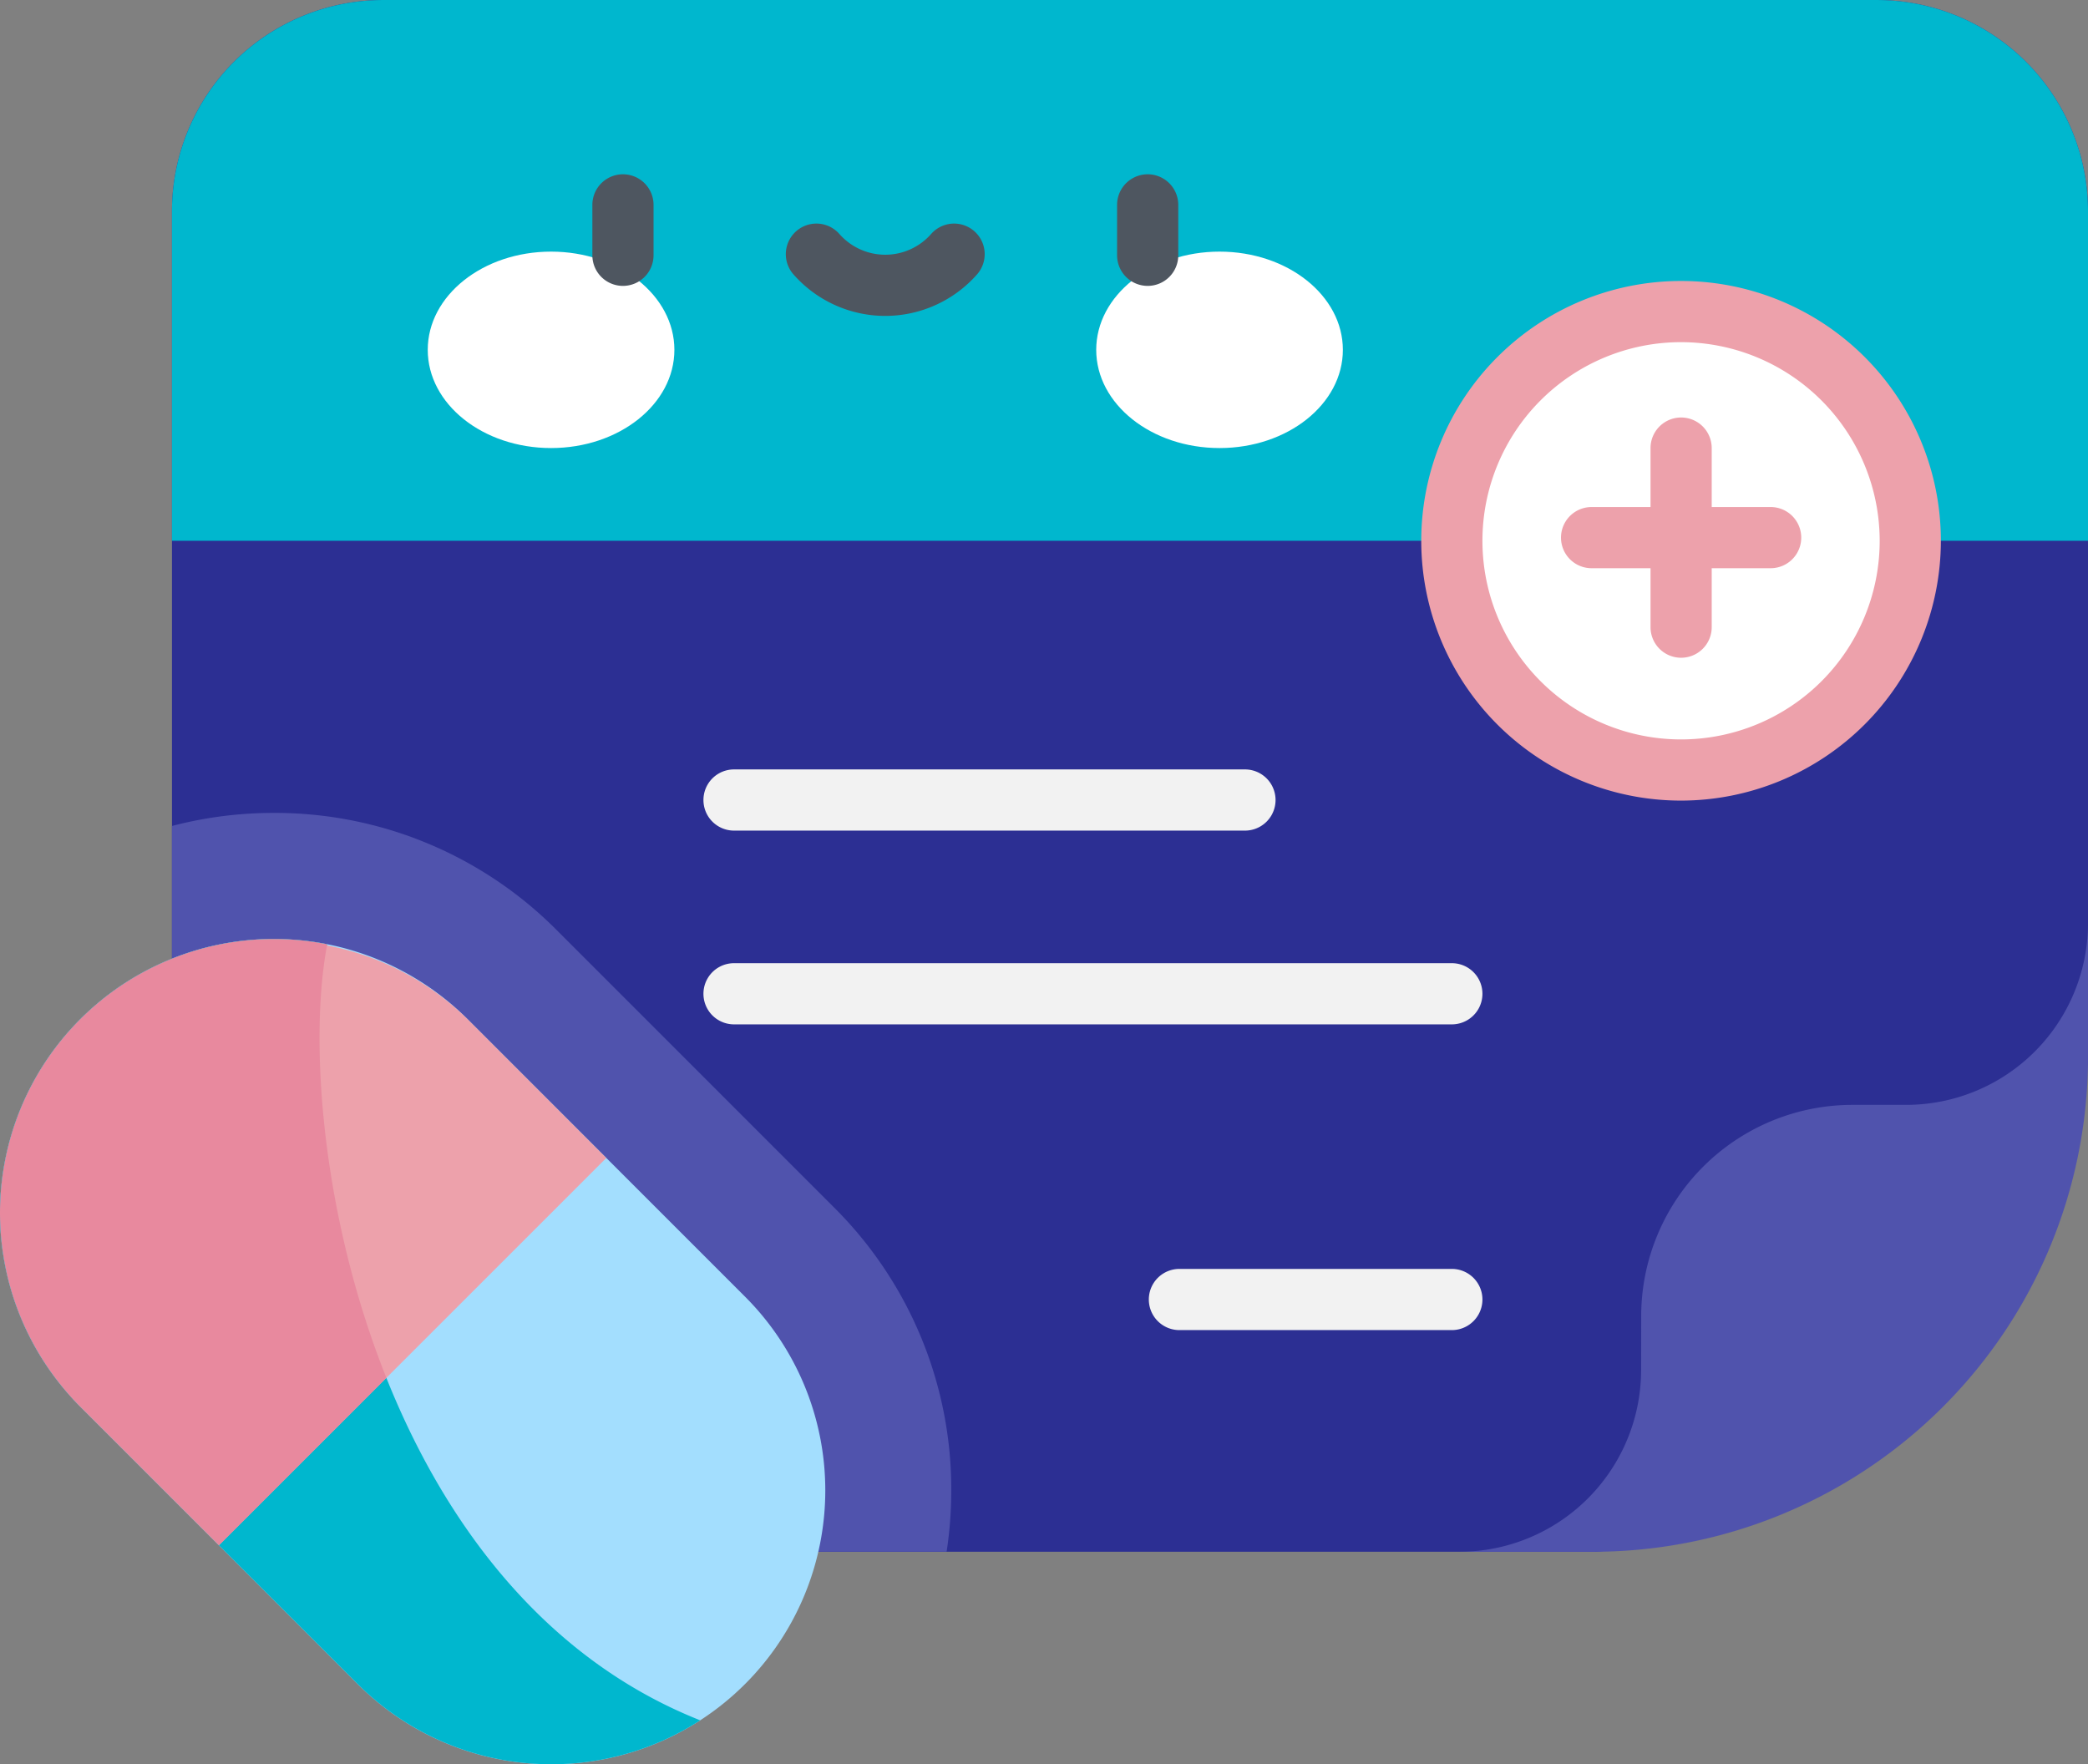
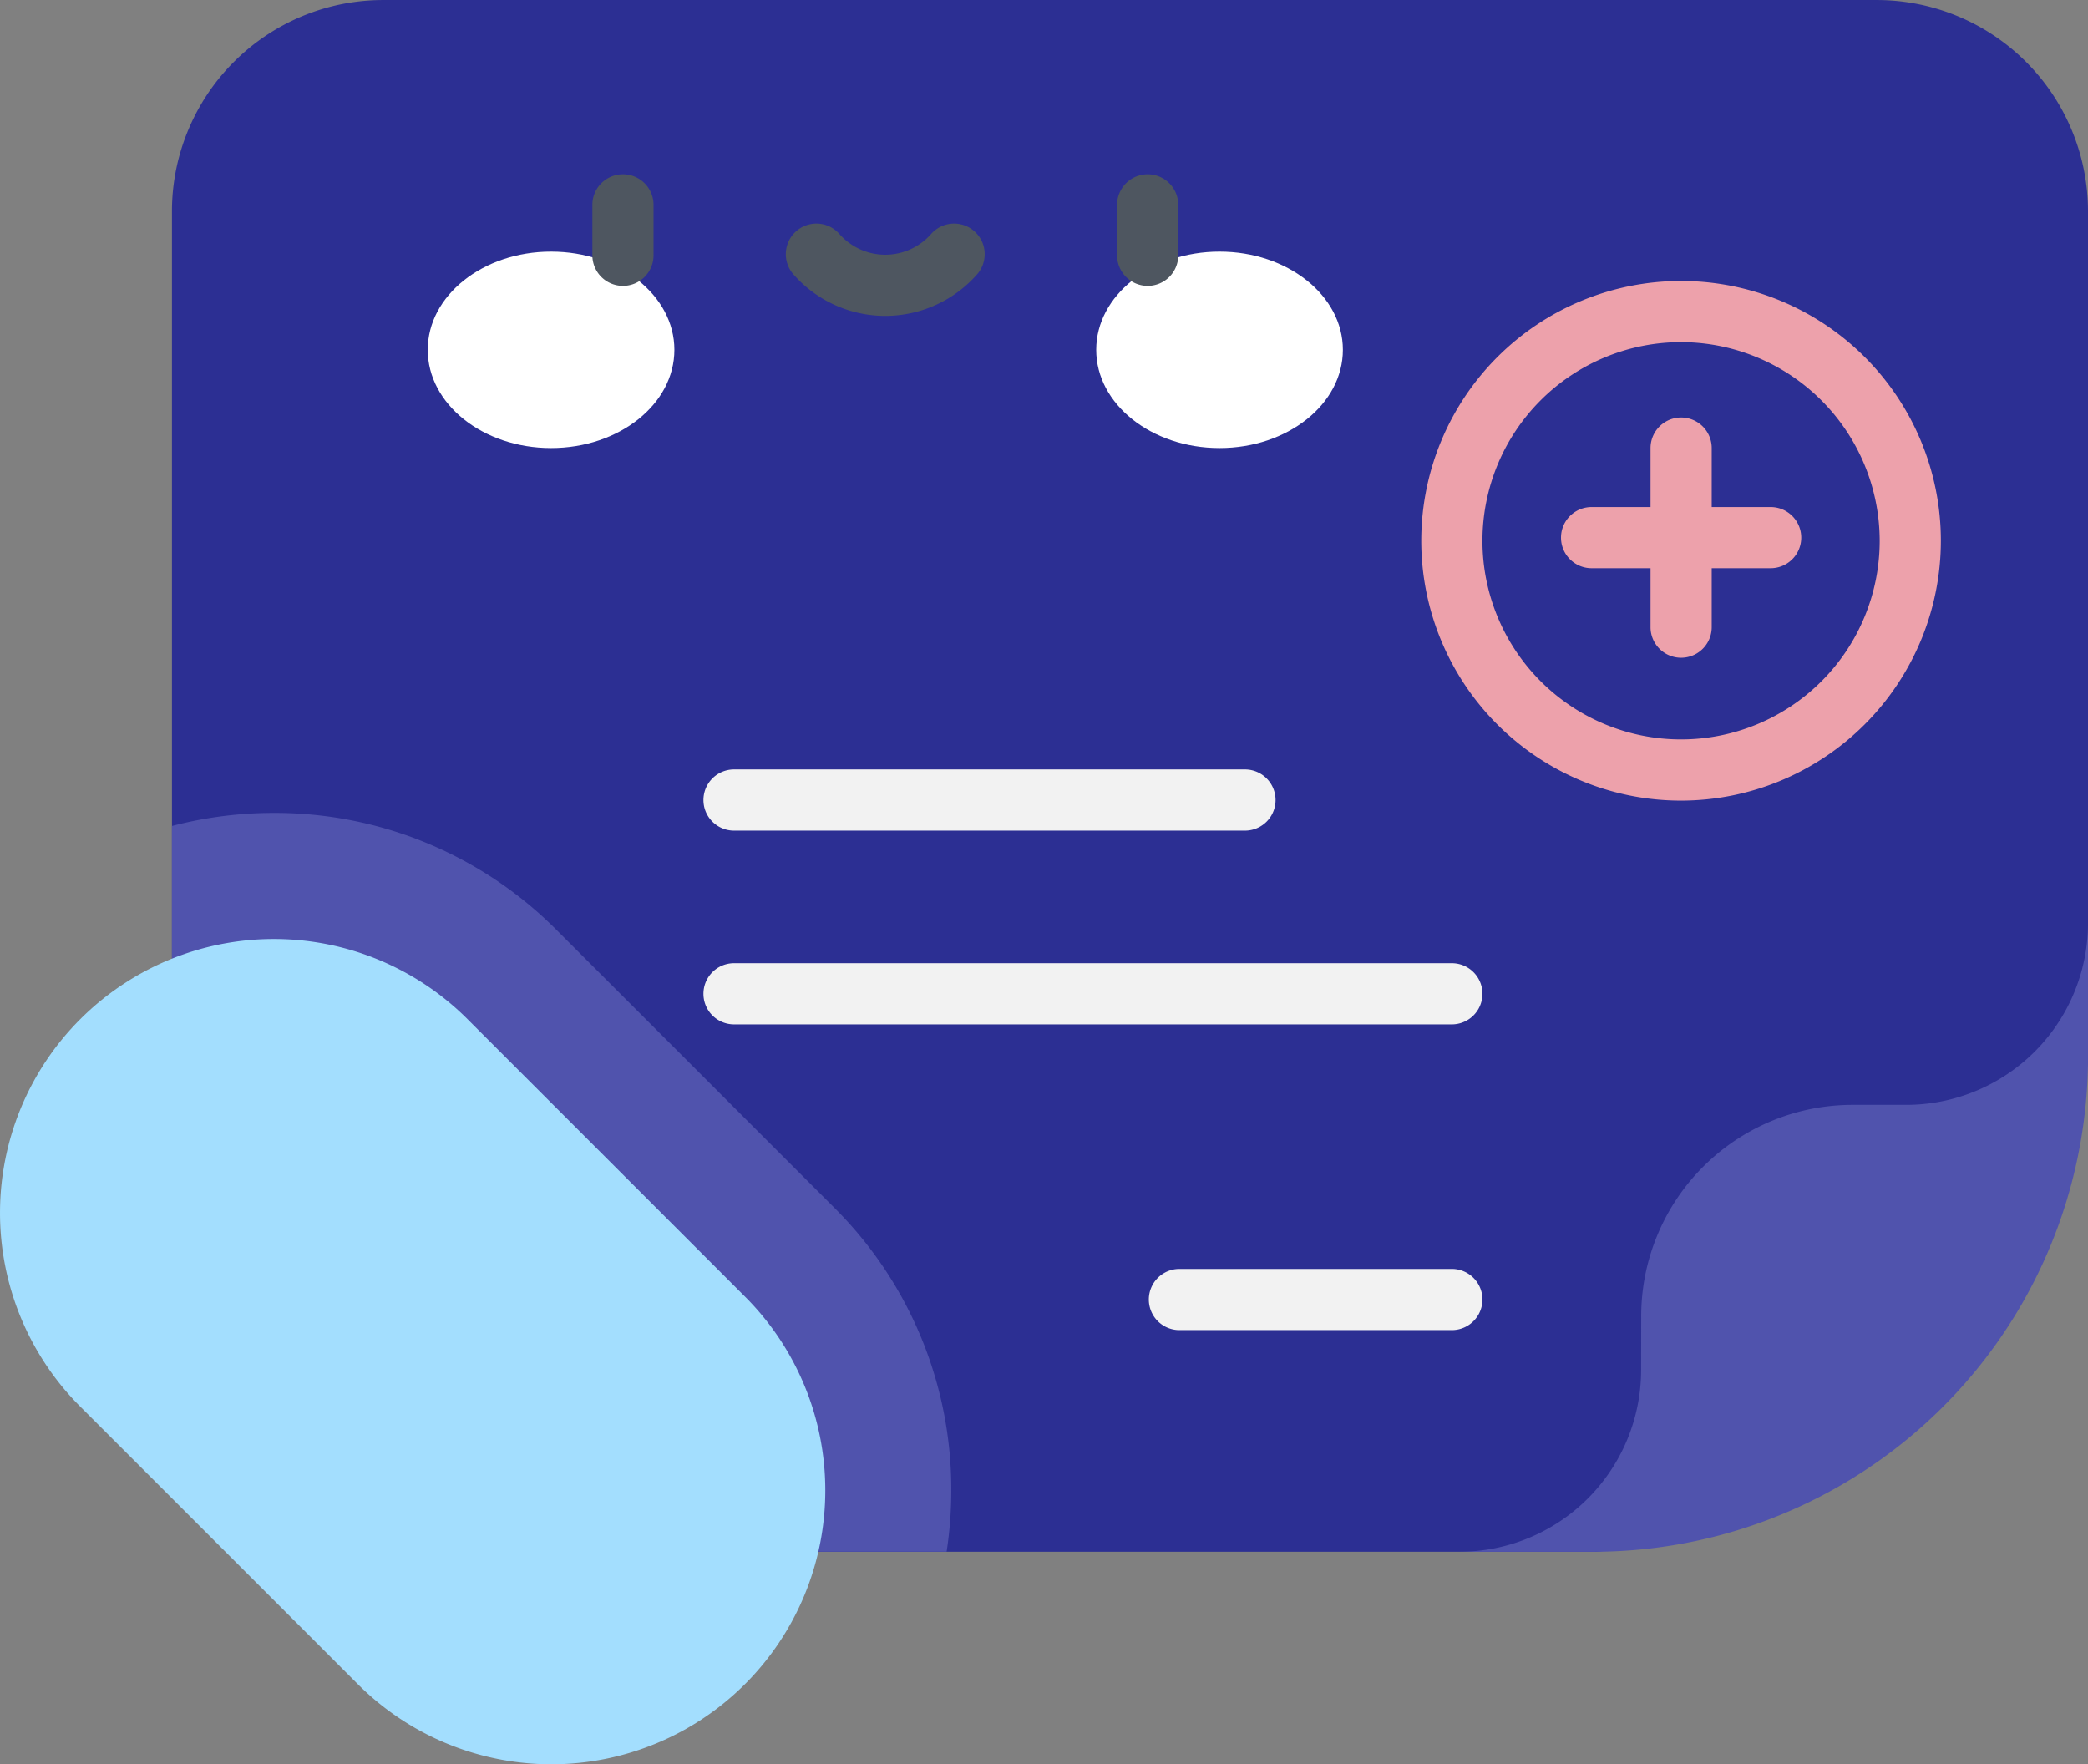
<svg xmlns="http://www.w3.org/2000/svg" width="106.278" height="89.797" viewBox="0 0 106.278 89.797">
  <rect x="0" y="0" width="106.278" height="89.797" fill="#808080" stroke="none" />
  <g id="_010-prescription" data-name="010-prescription" transform="translate(0.001 -39.699)">
    <path id="Path_527" data-name="Path 527" d="M139.688,93.482V50.456A10.757,10.757,0,0,0,128.932,39.7H52.919A10.757,10.757,0,0,0,42.162,50.456v57.466a10.757,10.757,0,0,0,10.757,10.757h61.573C120.433,118.679,139.688,99.423,139.688,93.482Z" transform="translate(-33.411 0)" fill="#2c2f93" />
    <path id="Path_528" data-name="Path 528" d="M61.743,245a20.221,20.221,0,0,0-14.393-5.962,20.474,20.474,0,0,0-5.188.665v26.18a10.757,10.757,0,0,0,10.757,10.757H81.592a20.626,20.626,0,0,0,.237-3.122,20.221,20.221,0,0,0-5.962-14.393Z" transform="translate(-33.411 -157.964)" fill="#5053ad" />
-     <path id="Path_529" data-name="Path 529" d="M128.932,39.7H52.919A10.757,10.757,0,0,0,42.162,50.456V67.223h97.526V50.456A10.757,10.757,0,0,0,128.932,39.7Z" transform="translate(-33.411 0)" fill="#00b7ce" />
    <path id="Path_530" data-name="Path 530" d="M367.083,286.026a10.757,10.757,0,0,1,10.757-10.757h2.727a9.259,9.259,0,0,0,9.259-9.26v6.807a25.2,25.2,0,0,1-25.2,25.2h-6.807a9.26,9.26,0,0,0,9.26-9.259Z" transform="translate(-283.548 -179.335)" fill="#5053ad" />
    <path id="Path_531" data-name="Path 531" d="M37.921,307.867a13.939,13.939,0,0,1-19.714,0L4.082,293.742A13.94,13.94,0,0,1,23.8,274.028l14.125,14.125A13.94,13.94,0,0,1,37.921,307.867Z" transform="translate(0 -182.453)" fill="#a3defe" />
-     <path id="Path_532" data-name="Path 532" d="M35.64,309.716c-16.879-6.689-20.752-30.2-18.985-39.5a13.94,13.94,0,0,0-12.572,23.53L18.208,307.87A13.943,13.943,0,0,0,35.64,309.716Z" transform="translate(-0.001 -182.457)" fill="#00b7ce" />
-     <path id="Path_533" data-name="Path 533" d="M30.858,281.091,11.145,300.8l-7.062-7.062A13.94,13.94,0,0,1,23.8,274.028Z" transform="translate(0 -182.453)" fill="#eda1ab" />
    <g id="Group_66" data-name="Group 66" transform="translate(35.804 78.861)">
      <path id="Path_534" data-name="Path 534" d="M200.051,231.48H174.045a1.557,1.557,0,0,1,0-3.114h26.006a1.557,1.557,0,1,1,0,3.114Z" transform="translate(-172.488 -228.366)" fill="#f2f2f2" />
      <path id="Path_535" data-name="Path 535" d="M210.581,278.99H174.045a1.557,1.557,0,0,1,0-3.114h36.536a1.557,1.557,0,0,1,0,3.114Z" transform="translate(-172.488 -266.014)" fill="#f2f2f2" />
      <path id="Path_536" data-name="Path 536" d="M297.124,353.958H283.258a1.557,1.557,0,1,1,0-3.114h13.866a1.557,1.557,0,1,1,0,3.114Z" transform="translate(-259.031 -325.421)" fill="#f2f2f2" />
    </g>
-     <circle id="Ellipse_31" data-name="Ellipse 31" cx="11.667" cy="11.667" r="11.667" transform="translate(70.346 73.536) rotate(-67.486)" fill="#fff" />
    <path id="Path_537" data-name="Path 537" d="M361.727,135.041a13.224,13.224,0,1,1,13.224-13.224A13.239,13.239,0,0,1,361.727,135.041Zm0-23.334a10.11,10.11,0,1,0,10.11,10.11A10.122,10.122,0,0,0,361.727,111.707Z" transform="translate(-276.163 -54.593)" fill="#eda1ab" />
    <path id="Path_538" data-name="Path 538" d="M393.42,146.62h-3v-3a1.557,1.557,0,0,0-3.114,0v3h-3a1.557,1.557,0,0,0,0,3.114h3v3a1.557,1.557,0,0,0,3.114,0v-3h3a1.557,1.557,0,0,0,0-3.114Z" transform="translate(-303.296 -81.114)" fill="#eda1ab" />
    <g id="Group_69" data-name="Group 69" transform="translate(21.771 48.57)">
      <g id="Group_67" data-name="Group 67" transform="translate(0 3.936)">
        <ellipse id="Ellipse_32" data-name="Ellipse 32" cx="6.277" cy="4.999" rx="6.277" ry="4.999" fill="#fff" />
        <ellipse id="Ellipse_33" data-name="Ellipse 33" cx="6.277" cy="4.999" rx="6.277" ry="4.999" transform="translate(34.025)" fill="#fff" />
      </g>
      <g id="Group_68" data-name="Group 68" transform="translate(8.379)">
        <path id="Path_539" data-name="Path 539" d="M146.809,88.115a1.557,1.557,0,0,1-1.557-1.557V83.992a1.557,1.557,0,0,1,3.114,0v2.566A1.557,1.557,0,0,1,146.809,88.115Z" transform="translate(-145.252 -82.435)" fill="#4e5660" />
        <path id="Path_540" data-name="Path 540" d="M275.476,88.115a1.557,1.557,0,0,1-1.557-1.557V83.992a1.557,1.557,0,1,1,3.114,0v2.566A1.557,1.557,0,0,1,275.476,88.115Z" transform="translate(-247.211 -82.435)" fill="#4e5660" />
        <path id="Path_541" data-name="Path 541" d="M197.7,99.147a6.226,6.226,0,0,1-4.694-2.138,1.557,1.557,0,0,1,2.347-2.046,3.109,3.109,0,0,0,4.694,0,1.557,1.557,0,0,1,2.347,2.046,6.228,6.228,0,0,1-4.695,2.138Z" transform="translate(-182.792 -91.939)" fill="#4e5660" />
      </g>
    </g>
-     <path id="Path_542" data-name="Path 542" d="M16.655,270.216a13.94,13.94,0,0,0-12.572,23.53l7.062,7.062,8.522-8.522C16.363,284.013,15.721,275.131,16.655,270.216Z" transform="translate(-0.001 -182.457)" fill="#e8899e" />
  </g>
</svg>